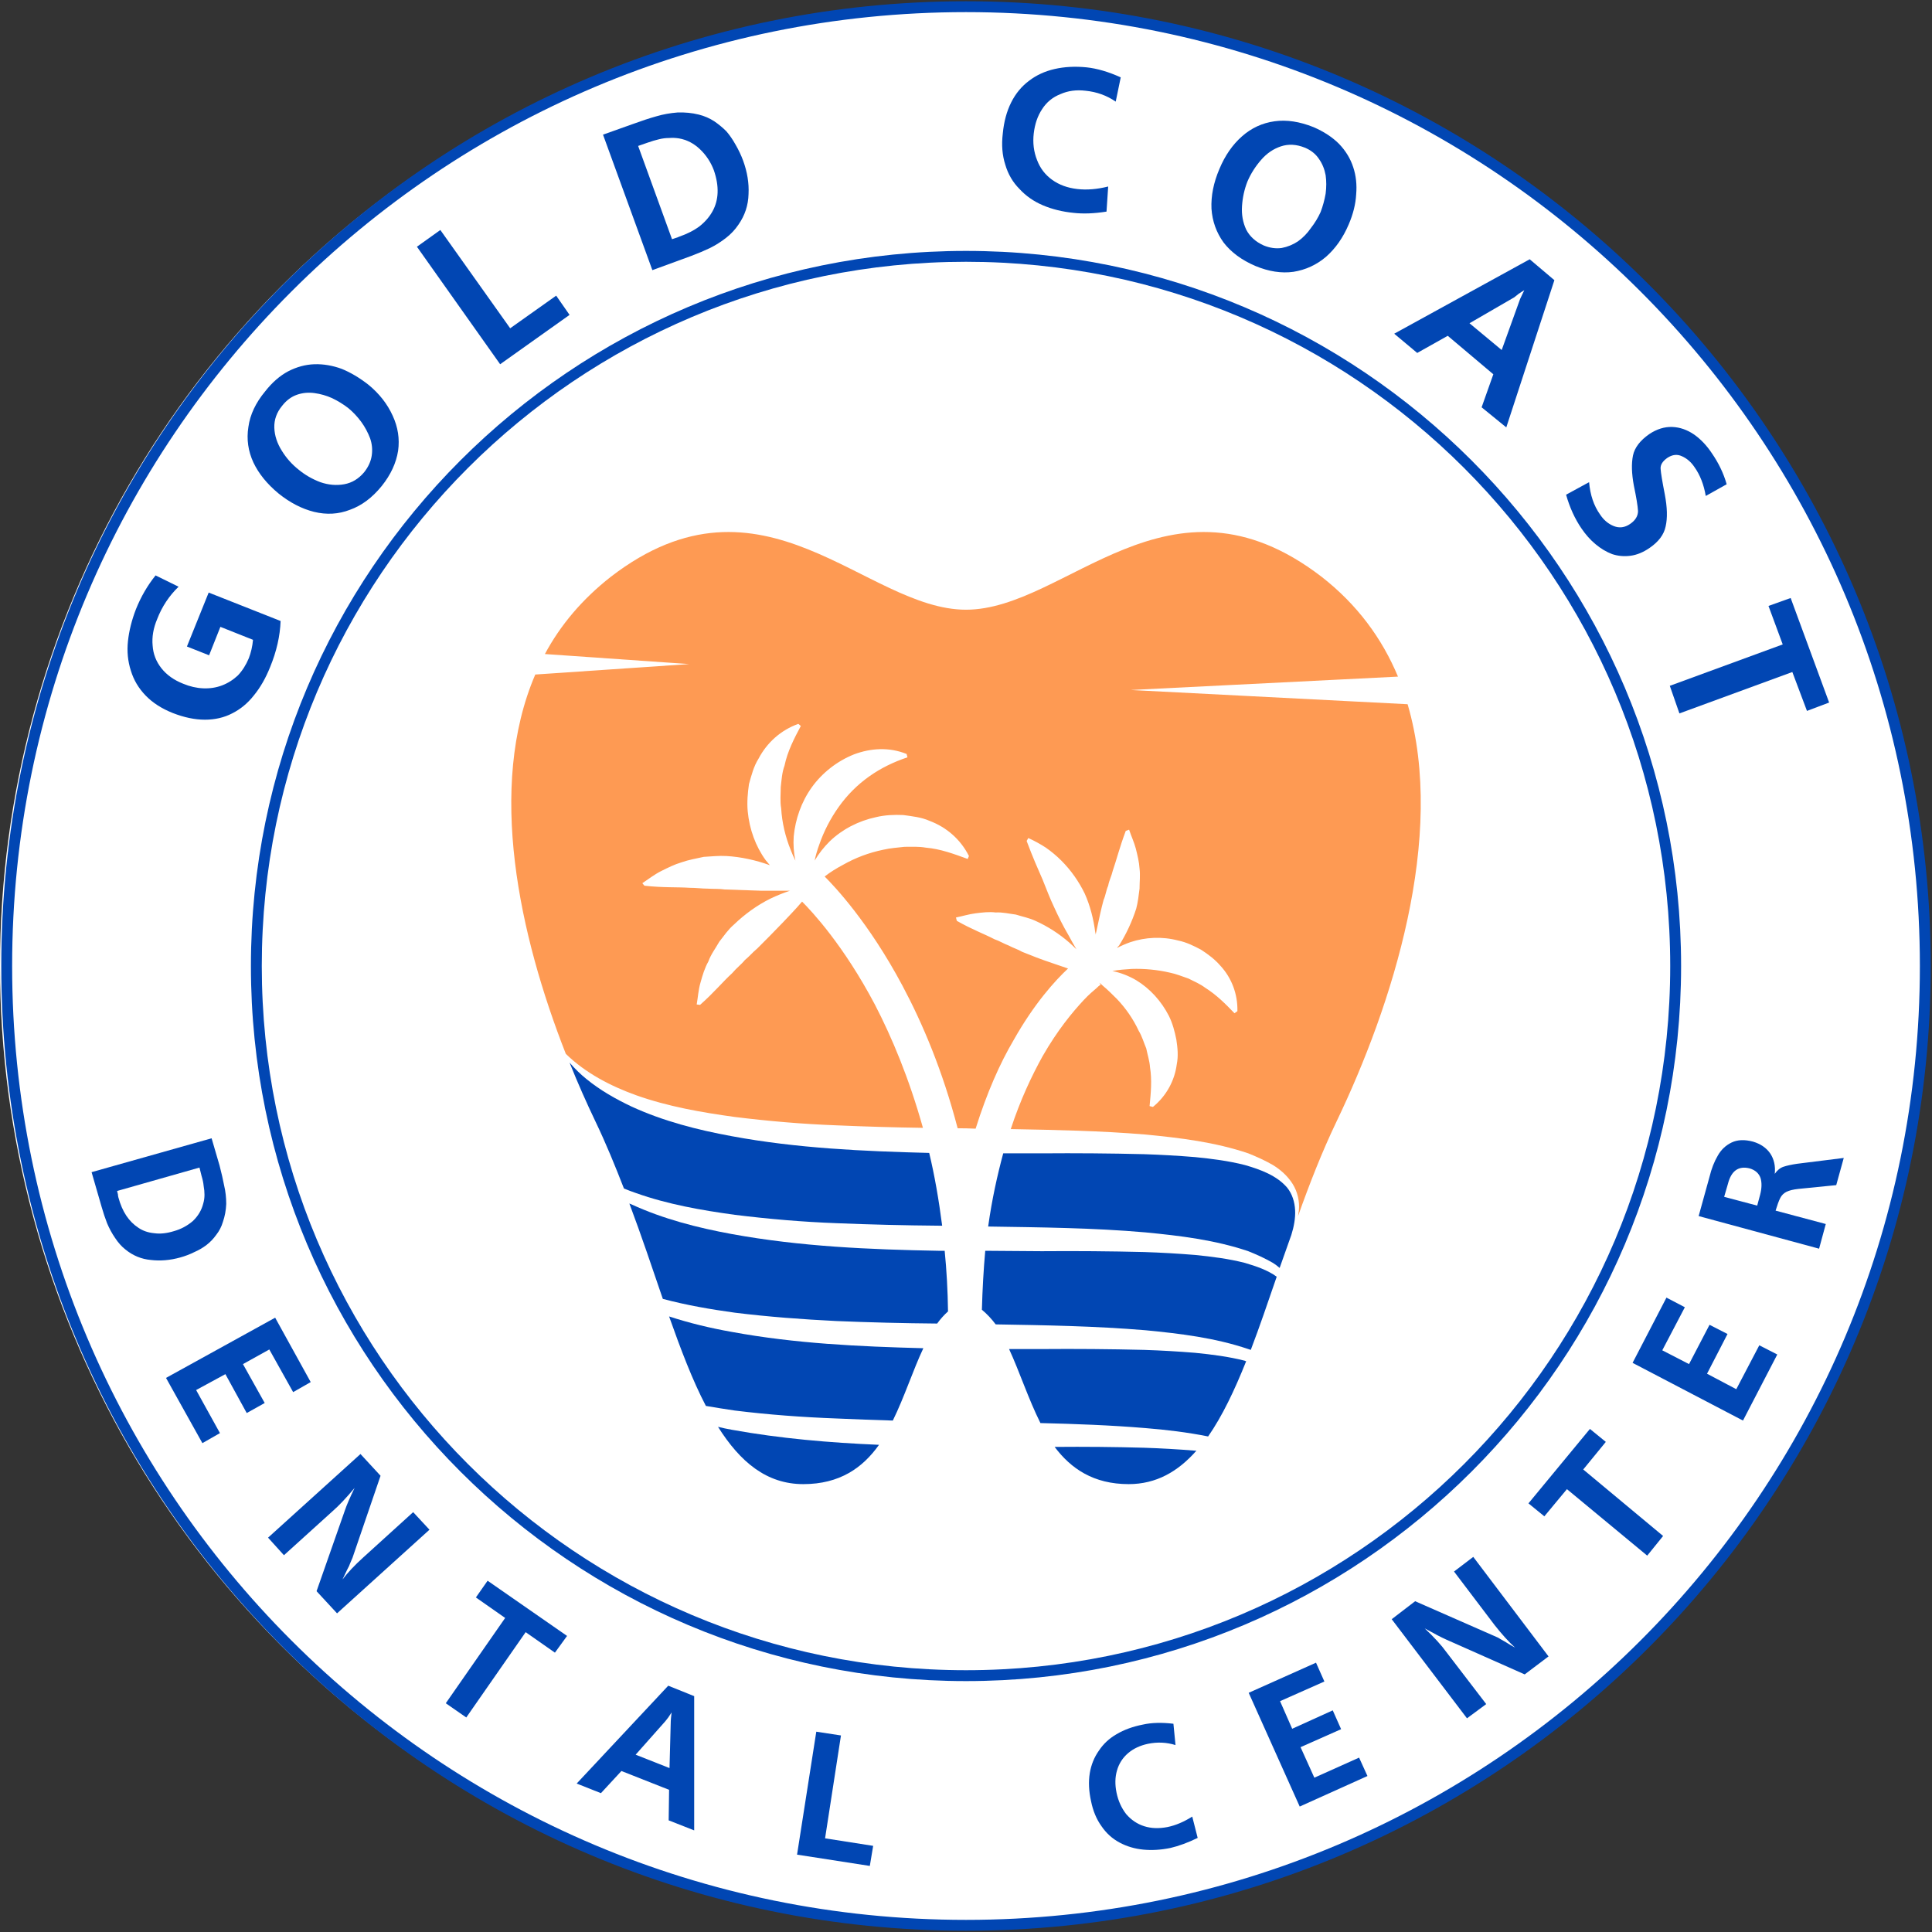
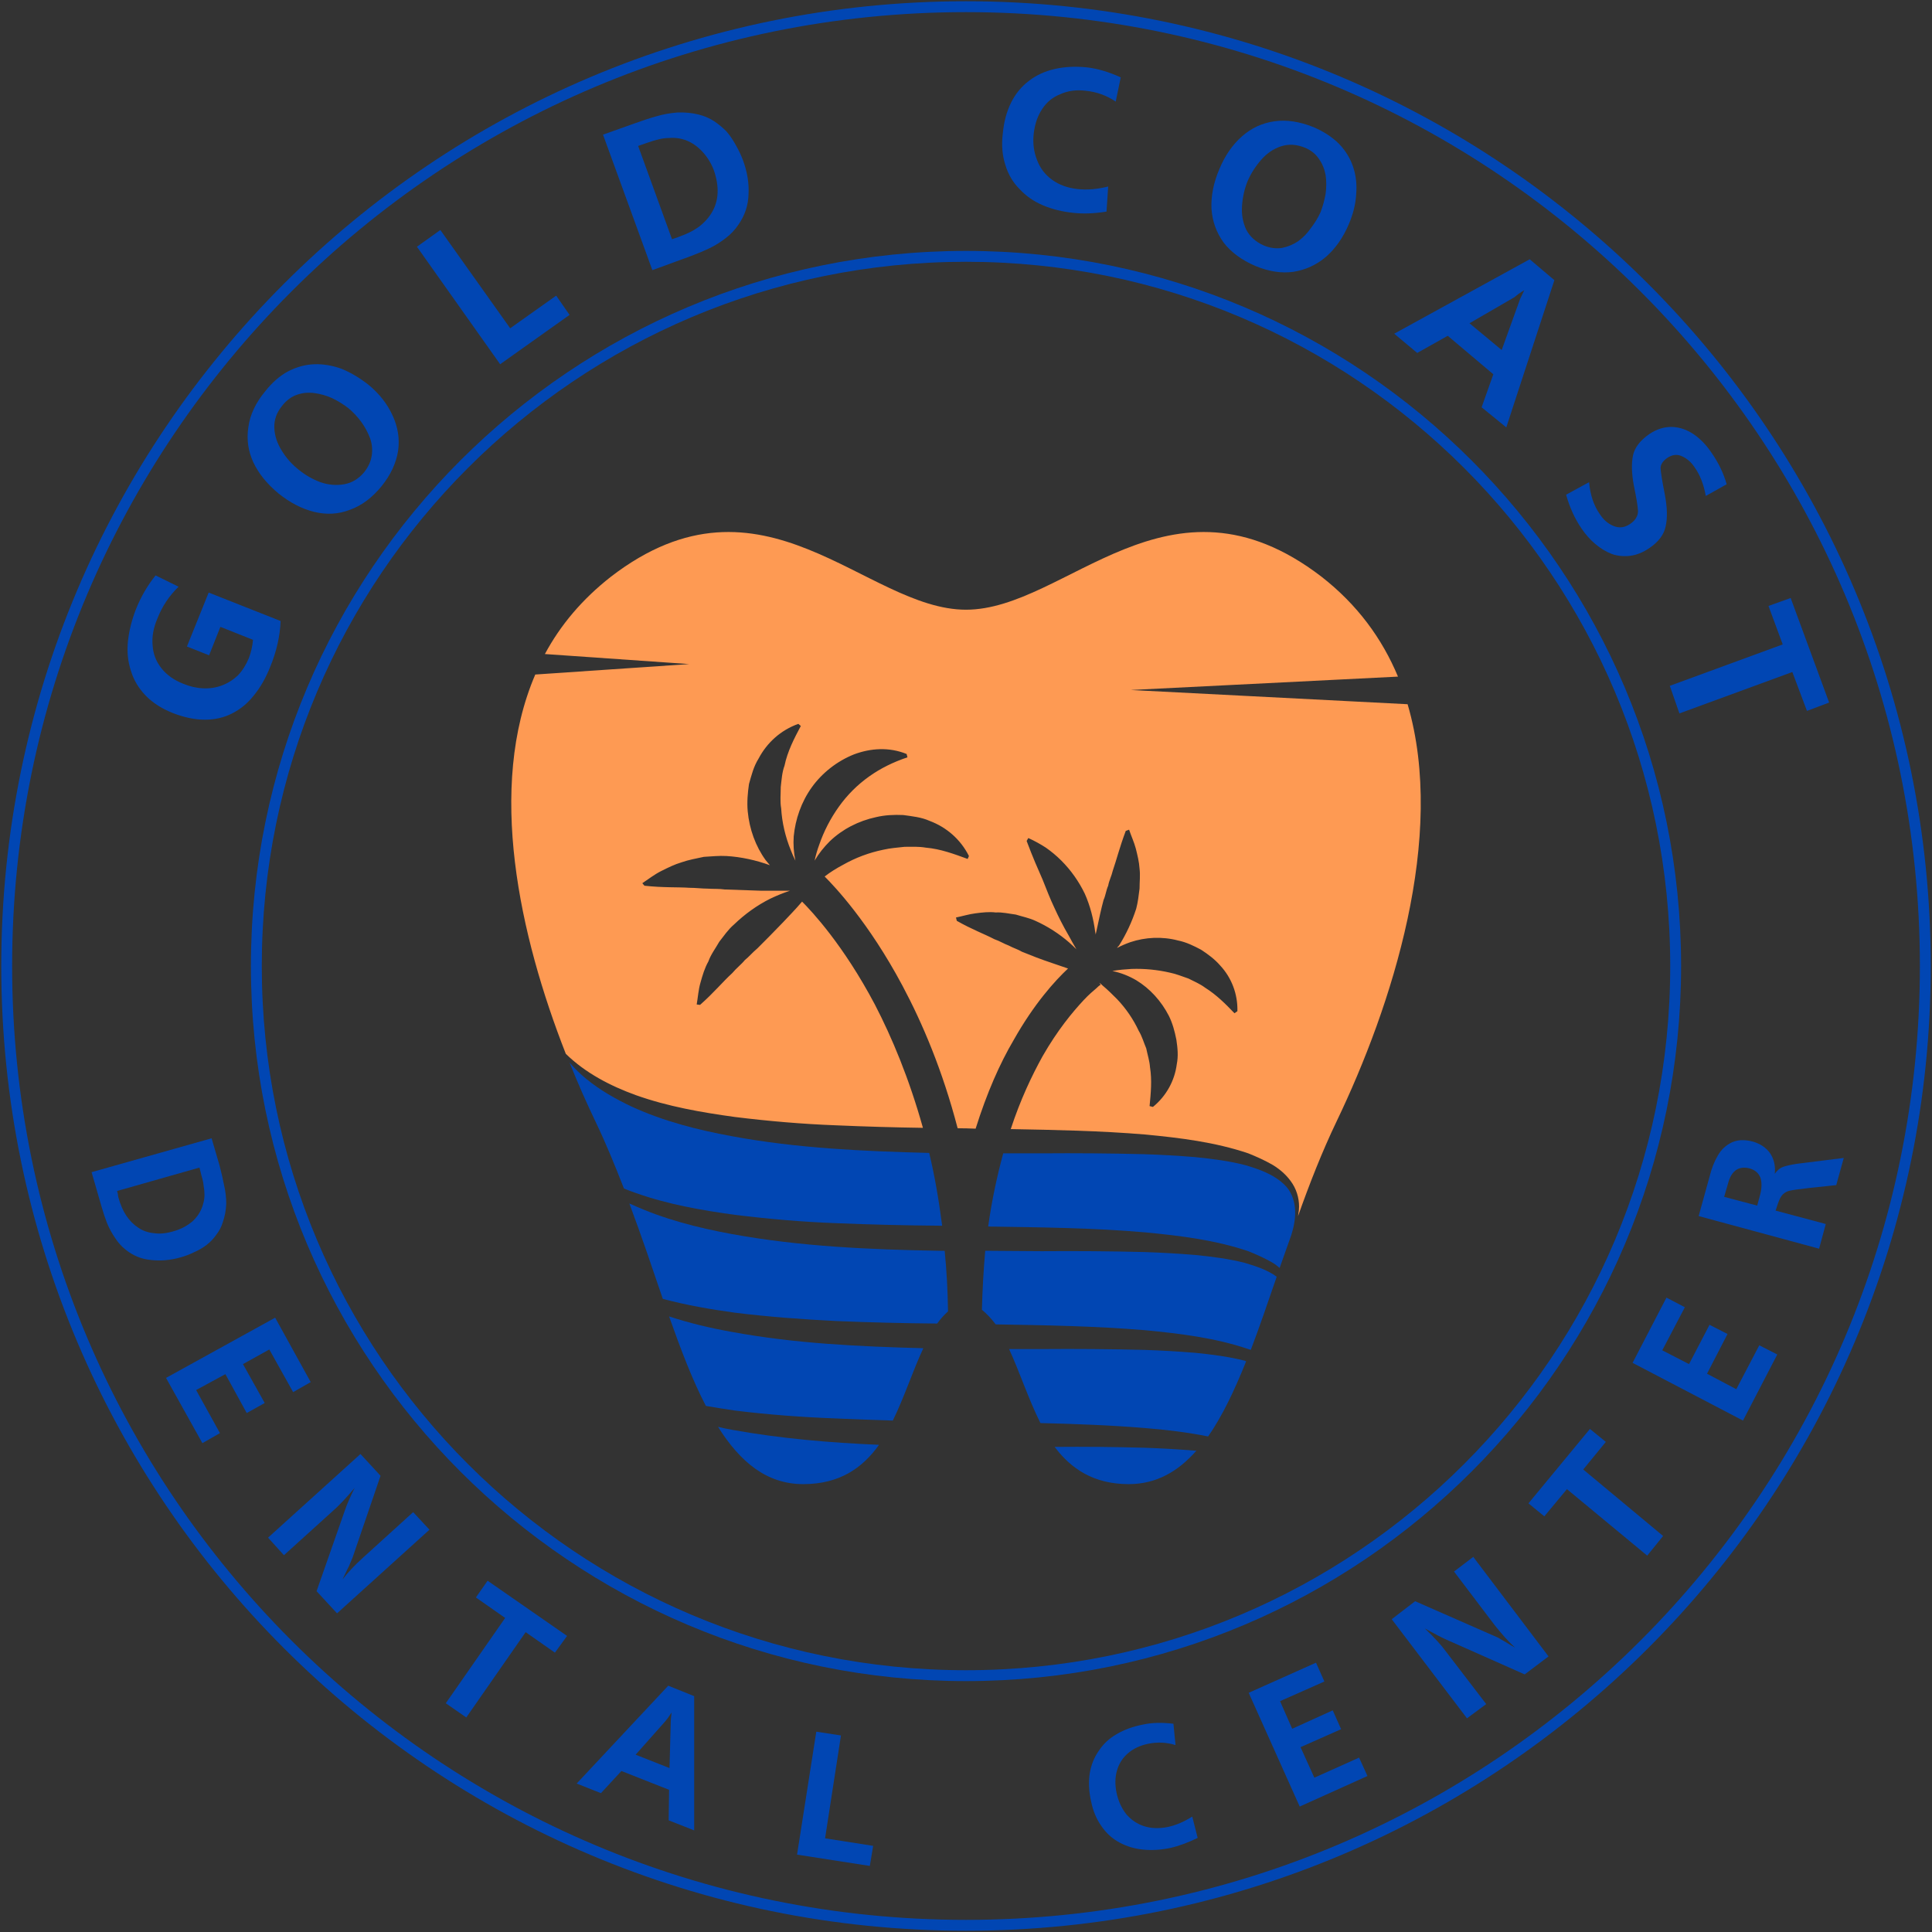
<svg xmlns="http://www.w3.org/2000/svg" width="462" height="462" viewBox="0 0 462 462" fill="none">
  <rect x="0" y="0" width="462" height="462" fill="#333333" stroke="none" />
  <g clip-path="url(#clip0_460_37)">
-     <circle cx="230" cy="231" r="230" fill="white" />
    <path d="M460.401 231H459.101C459.101 294 433.601 351 392.301 392.3C351.001 433.6 294.001 459.1 231.001 459.1C168.001 459.1 111.001 433.6 69.701 392.3C28.401 351 2.901 294 2.901 231C2.901 168 28.401 111 69.701 69.7C111.001 28.4 168.001 2.9 231.001 2.9C294.001 2.9 351.001 28.4 392.301 69.7C433.601 111 459.101 168 459.101 231H460.401H461.701C461.701 103.6 358.401 0.3 231.001 0.3C103.601 0.3 0.301 103.6 0.301 231C0.301 358.4 103.601 461.7 231.001 461.7C358.401 461.7 461.701 358.4 461.701 231H460.401Z" fill="#0146B3" />
    <path d="M400.7 231H399.4C399.4 277.5 380.6 319.6 350.1 350.1C319.6 380.6 277.5 399.4 231 399.4C184.5 399.4 142.4 380.6 111.9 350.1C81.4 319.6 62.6 277.5 62.6 231C62.6 184.5 81.4 142.4 111.9 111.9C142.4 81.4 184.5 62.6 231 62.6C277.5 62.6 319.6 81.4 350.1 111.9C380.6 142.4 399.4 184.5 399.4 231H400.7H402C402 136.6 325.4 60 231 60C136.6 60 60 136.6 60 231C60 325.4 136.6 402 231 402C325.4 402 402 325.4 402 231H400.7Z" fill="#0146B3" />
    <path d="M273.599 346.2C266.533 346 259.399 345.933 252.199 346C256.099 351.2 261.499 354.9 269.899 354.9C276.499 354.9 281.699 351.9 286.099 346.9C286.033 346.9 285.933 346.9 285.799 346.9C281.733 346.567 277.666 346.333 273.599 346.2Z" fill="url(#paint0_linear_460_37)" />
    <path d="M285.801 323.5C281.734 323.167 277.667 322.933 273.601 322.8C265.467 322.6 257.301 322.533 249.101 322.6H241.301C243.801 328 245.901 334.5 248.801 340.3C257.101 340.5 265.501 340.8 273.901 341.5C278.901 341.9 283.901 342.5 288.901 343.5C292.301 338.6 295.201 332.5 298.001 325.5C297.867 325.5 297.767 325.467 297.701 325.4C293.801 324.4 289.801 323.9 285.801 323.5Z" fill="url(#paint1_linear_460_37)" />
    <path d="M334.301 161.8C330.501 152.7 324.601 144.6 316.001 137.9C279.501 109.9 255.001 145.8 231.001 145.8C207.001 145.8 182.501 109.9 146.101 137.9C139.201 143.3 134.001 149.5 130.301 156.4L164.801 158.8L128.001 161.3C116.401 188.3 124.201 223.7 135.301 252C140.001 256.6 146.001 259.7 152.101 261.9C159.701 264.6 167.701 266 175.701 267.1C183.801 268.1 191.901 268.8 200.001 269.1C206.901 269.4 213.801 269.6 220.701 269.7C217.401 257.9 213.301 248.1 209.201 240.2C201.701 226 194.101 217.9 191.801 215.6C190.201 217.5 188.601 219.1 187.201 220.6C185.001 222.9 183.001 224.9 181.101 226.8C180.001 227.7 179.201 228.7 178.101 229.6C177.301 230.6 176.101 231.5 175.101 232.7C172.801 234.8 170.801 237.3 167.401 240.3L166.601 240.2C166.901 238.5 167.001 236.7 167.501 235C168.001 233.2 168.501 231.5 169.401 229.9C170.001 228.2 171.101 226.8 172.001 225.2C173.101 223.8 174.101 222.3 175.501 221.1C178.101 218.6 181.001 216.5 184.201 214.9C185.734 214.167 187.301 213.533 188.901 213C186.301 213 184.101 213 182.001 213C178.801 212.9 176.001 212.8 173.301 212.7C172.001 212.5 170.601 212.6 169.201 212.5C167.901 212.5 166.401 212.3 164.901 212.3C161.901 212.1 158.601 212.3 154.101 211.8L153.601 211.2C155.101 210.2 156.501 209.1 158.101 208.3C159.701 207.5 161.301 206.7 163.001 206.2C164.701 205.6 166.501 205.3 168.301 204.9C170.101 204.8 171.901 204.6 173.701 204.7C177.201 204.9 180.801 205.7 184.101 206.9C183.767 206.5 183.434 206.1 183.101 205.7C180.701 202.4 179.201 198.3 178.801 194C178.601 191.8 178.801 189.6 179.101 187.5C179.701 185.4 180.201 183.3 181.401 181.4C183.401 177.6 186.701 174.6 190.901 173.1L191.501 173.6C189.901 176.6 188.301 179.7 187.601 183.1C187.001 184.7 186.901 186.5 186.701 188.2C186.701 189.9 186.501 191.6 186.801 193.3C187.001 196.7 187.801 200.1 189.101 203.3C189.434 204.167 189.801 205 190.201 205.8C189.801 203.867 189.667 201.933 189.801 200C190.201 195.9 191.601 191.8 194.101 188.3C196.601 184.8 200.201 182 204.201 180.4C208.201 178.9 212.601 178.6 216.801 180.3L217.001 181.1C213.701 182.2 210.601 183.7 207.801 185.7C205.001 187.7 202.601 190.1 200.601 192.9C198.601 195.7 197.001 198.8 195.901 202C195.434 203.267 195.067 204.533 194.801 205.8C195.801 204.1 197.001 202.6 198.401 201.2C201.401 198.3 205.301 196.3 209.501 195.4C211.601 194.9 213.801 194.8 216.001 194.9C218.101 195.2 220.301 195.4 222.301 196.3C226.301 197.8 229.701 200.7 231.701 204.7L231.401 205.4C228.101 204.2 224.901 203 221.401 202.7C219.701 202.4 218.001 202.5 216.301 202.5C214.601 202.7 212.901 202.8 211.201 203.2C207.801 203.9 204.601 205.1 201.601 206.8C200.101 207.6 198.601 208.5 197.201 209.6C199.501 211.9 207.701 220.5 215.801 235.7C220.601 244.7 225.401 256 229.001 269.8C230.401 269.8 231.834 269.833 233.301 269.9C236.001 261.3 239.101 254.3 242.401 248.7C247.301 240 252.301 234.5 255.401 231.6C254.067 231.133 252.801 230.7 251.601 230.3C248.901 229.4 246.601 228.5 244.401 227.6C243.401 227 242.301 226.7 241.201 226.1C240.101 225.7 239.001 225 237.801 224.6C235.301 223.3 232.501 222.3 228.801 220.2L228.601 219.4C230.101 219.1 231.701 218.6 233.301 218.4C234.901 218.2 236.501 218 238.101 218.2C239.701 218.1 241.301 218.5 242.901 218.7C244.501 219.2 246.101 219.5 247.601 220.2C250.501 221.5 253.301 223.3 255.701 225.4C256.301 225.933 256.867 226.467 257.401 227C256.734 225.867 256.134 224.8 255.601 223.8C254.201 221.4 253.101 219.2 252.101 217C251.101 214.9 250.301 212.8 249.301 210.3C248.201 207.8 247.001 205.1 245.501 201.1L245.901 200.4C247.367 201.067 248.767 201.833 250.101 202.7C251.434 203.633 252.667 204.667 253.801 205.8C256.101 208.1 258.001 210.8 259.401 213.7C260.701 216.6 261.501 219.8 261.901 222.9C261.967 223.1 262.001 223.3 262.001 223.5C262.067 223.167 262.134 222.867 262.201 222.6C262.801 219.8 263.301 217.4 263.901 215.2C264.401 214.1 264.501 212.9 265.001 211.8C265.201 210.6 265.801 209.5 266.101 208.2C267.001 205.6 267.701 202.7 269.201 198.7L270.001 198.4C270.501 199.9 271.201 201.4 271.601 202.9C272.001 204.5 272.401 206.1 272.501 207.7C272.701 209.3 272.501 210.9 272.501 212.5C272.301 214.1 272.101 215.8 271.701 217.3C270.701 220.4 269.301 223.4 267.601 226.1C267.401 226.3 267.234 226.5 267.101 226.7C268.101 226.167 269.167 225.7 270.301 225.3C273.901 224.1 277.901 223.9 281.701 224.9C283.701 225.3 285.501 226.2 287.201 227.1C288.901 228.2 290.501 229.4 291.801 230.9C294.501 233.8 296.001 237.7 295.901 241.8L295.201 242.3C293.101 240.1 290.901 237.9 288.201 236.2C287.001 235.3 285.601 234.7 284.201 234C282.701 233.5 281.301 232.9 279.801 232.6C276.801 231.9 273.701 231.6 270.601 231.7C269.101 231.8 267.501 231.9 266.001 232.2C268.001 232.6 270.001 233.4 271.701 234.4C275.001 236.4 277.701 239.4 279.501 242.9C280.401 244.7 280.901 246.6 281.301 248.6C281.601 250.6 281.801 252.5 281.401 254.5C280.901 258.4 278.901 262.1 275.701 264.7L274.901 264.5C275.201 261.4 275.501 258.3 275.001 255.2C274.901 253.7 274.401 252.2 274.101 250.7C273.501 249.3 273.101 247.8 272.301 246.5C271.001 243.7 269.201 241.1 267.101 238.9C266.001 237.8 264.901 236.7 263.701 235.7C263.434 235.433 263.167 235.2 262.901 235L263.201 235.5L263.001 235.6C262.801 235.733 262.534 235.967 262.201 236.3C261.501 236.9 260.401 237.8 259.101 239.2C256.501 242 252.901 246.3 249.301 252.6C246.701 257.3 244.001 263 241.701 270C252.401 270.2 263.101 270.4 273.901 271.3C282.201 272.1 290.501 273.1 298.501 275.8C300.501 276.6 302.501 277.5 304.401 278.6C306.201 279.7 307.901 281.2 309.101 283.1C310.301 285 310.801 287.3 310.601 289.4C310.534 289.867 310.467 290.333 310.401 290.8C313.101 283.2 316.101 275.5 319.601 268.2C332.901 240.5 345.901 200.1 336.601 168.4L270.401 165L334.301 161.8Z" fill="url(#paint2_linear_460_37)" />
    <path d="M200 339.2C204.533 339.4 209.033 339.567 213.5 339.7C216.3 334 218.3 327.7 220.8 322.4C205.5 322 190.2 321.3 175 318.5C169.9 317.6 164.9 316.4 160 314.8C162.8 322.7 165.6 330.1 168.8 336.2C171.133 336.6 173.433 336.967 175.7 337.3C183.8 338.3 191.9 338.9 200 339.2Z" fill="url(#paint3_linear_460_37)" />
    <path d="M171.699 341.2C176.999 349.6 183.299 354.9 192.099 354.9C200.799 354.9 206.299 351 210.199 345.5C198.399 345 186.599 344 174.999 341.9C173.866 341.7 172.766 341.467 171.699 341.2Z" fill="url(#paint4_linear_460_37)" />
    <path d="M285.801 300.1C281.734 299.767 277.667 299.533 273.601 299.4C265.467 299.2 257.301 299.133 249.101 299.2L235.601 299.1C235.201 303.567 234.934 308.267 234.801 313.2C236.001 314.2 237.101 315.367 238.101 316.7C250.001 316.9 261.901 317.1 273.901 318.1C282.201 318.9 290.501 319.9 298.501 322.6C298.701 322.667 298.901 322.733 299.101 322.8C301.201 317.3 303.201 311.4 305.301 305.3C303.101 303.7 300.401 302.8 297.701 302C293.801 301 289.801 300.5 285.801 300.1Z" fill="url(#paint5_linear_460_37)" />
    <path d="M309.701 289.4C309.601 287.4 309.001 285.5 307.801 284C305.301 281.1 301.501 279.7 297.701 278.6C293.801 277.6 289.801 277.1 285.801 276.7C281.734 276.367 277.667 276.133 273.601 276C265.467 275.8 257.301 275.733 249.101 275.8H239.901C238.501 281 237.201 286.8 236.301 293.3C248.801 293.5 261.301 293.6 273.901 294.7C282.201 295.5 290.501 296.5 298.501 299.2C300.501 300 302.501 300.9 304.401 302C304.934 302.333 305.467 302.733 306.001 303.2C306.934 300.6 307.867 297.967 308.801 295.3C309.401 293.4 309.801 291.3 309.701 289.4Z" fill="url(#paint6_linear_460_37)" />
    <path d="M175.699 290.5C183.799 291.5 191.899 292.2 199.999 292.5C208.133 292.833 216.299 293.033 224.499 293.1C224.766 293.1 225.033 293.1 225.299 293.1C224.499 286.9 223.499 281.1 222.199 275.7C206.499 275.3 190.599 274.6 174.999 271.7C166.799 270.2 158.599 268.1 150.999 264.6C147.199 262.8 143.499 260.7 140.199 258C138.799 256.867 137.466 255.567 136.199 254.1C138.199 259.1 140.299 263.8 142.399 268.2C144.899 273.4 147.099 278.8 149.199 284.2C150.133 284.6 151.099 284.967 152.099 285.3C159.699 288 167.699 289.4 175.699 290.5Z" fill="url(#paint7_linear_460_37)" />
    <path d="M200 315.9C208 316.233 216.033 316.433 224.1 316.5C224.9 315.4 225.8 314.4 226.7 313.6C226.633 308.6 226.367 303.767 225.9 299.1H224.4C208 298.8 191.4 298.1 175 295.1C166.8 293.6 158.6 291.5 151 288C150.867 287.933 150.7 287.867 150.5 287.8C153.4 295.5 156 303.3 158.5 310.6C164.1 312.1 169.9 313.1 175.7 313.9C183.8 314.9 191.9 315.5 200 315.9Z" fill="url(#paint8_linear_460_37)" />
    <path d="M49.901 141.7L67.101 148.5C66.968 152.1 66.134 155.767 64.601 159.5C63.534 162.167 62.234 164.433 60.701 166.3C59.234 168.167 57.501 169.6 55.501 170.6C53.568 171.6 51.401 172.1 49.001 172.1C46.601 172.1 44.034 171.567 41.301 170.5C38.634 169.433 36.468 168.033 34.801 166.3C33.134 164.567 31.968 162.6 31.301 160.4C30.567 158.133 30.334 155.767 30.601 153.3C30.867 150.833 31.501 148.3 32.501 145.7C33.701 142.7 35.267 140 37.201 137.6L42.701 140.3C40.434 142.5 38.734 145.067 37.601 148C36.667 150.2 36.301 152.333 36.501 154.4C36.634 156.4 37.334 158.2 38.601 159.8C39.867 161.4 41.601 162.633 43.801 163.5C45.401 164.167 47.001 164.533 48.601 164.6C50.201 164.667 51.701 164.433 53.101 163.9C54.501 163.367 55.767 162.567 56.901 161.5C57.968 160.367 58.834 159 59.501 157.4C60.034 156 60.367 154.533 60.501 153L52.701 149.9L50.001 156.7L44.701 154.6L49.901 141.7Z" fill="#0146B3" />
    <path fill-rule="evenodd" clip-rule="evenodd" d="M88.099 92C90.699 94.133 92.633 96.6 93.899 99.4C95.166 102.133 95.599 104.933 95.199 107.8C94.733 110.733 93.433 113.533 91.299 116.2C89.033 119 86.499 120.9 83.699 121.9C80.966 122.967 78.099 123.133 75.099 122.4C72.166 121.667 69.333 120.2 66.599 118C63.866 115.733 61.866 113.267 60.599 110.6C59.333 107.867 58.933 105.033 59.399 102.1C59.799 99.167 61.133 96.333 63.399 93.6C65.066 91.467 66.899 89.867 68.899 88.8C70.966 87.733 73.066 87.167 75.199 87.1C77.333 87.033 79.499 87.4 81.699 88.2C83.833 89.067 85.966 90.333 88.099 92ZM83.299 97.6C82.099 96.667 80.799 95.867 79.399 95.2C78.066 94.6 76.666 94.2 75.199 94C73.733 93.8 72.333 93.933 70.999 94.4C69.666 94.867 68.499 95.733 67.499 97C66.166 98.6 65.533 100.367 65.599 102.3C65.666 104.167 66.266 106 67.399 107.8C68.466 109.533 69.799 111.033 71.399 112.3C72.933 113.567 74.666 114.567 76.599 115.3C78.533 115.967 80.433 116.133 82.299 115.8C84.166 115.467 85.766 114.5 87.099 112.9C88.099 111.633 88.699 110.3 88.899 108.9C89.099 107.5 88.966 106.133 88.499 104.8C87.966 103.4 87.266 102.1 86.399 100.9C85.466 99.633 84.433 98.533 83.299 97.6Z" fill="#0146B3" />
    <path d="M132.999 70.7L136.199 75.3L119.599 87.1L99.699 59L105.299 55L121.999 78.5L132.999 70.7Z" fill="#0146B3" />
    <path fill-rule="evenodd" clip-rule="evenodd" d="M155.999 64.6L144.199 32.2L151.499 29.6C153.499 28.867 155.333 28.267 156.999 27.8C158.599 27.333 160.266 27.033 161.999 26.9C163.799 26.833 165.499 27 167.099 27.4C168.433 27.733 169.666 28.267 170.799 29C171.866 29.733 172.833 30.533 173.699 31.4C174.499 32.333 175.233 33.4 175.899 34.6C176.633 35.867 177.233 37.133 177.699 38.4C178.699 41.133 179.133 43.8 178.999 46.4C178.933 49.067 178.133 51.5 176.599 53.7C175.799 54.9 174.799 55.967 173.599 56.9C172.399 57.833 171.133 58.633 169.799 59.3C168.399 59.967 166.899 60.6 165.299 61.2L155.999 64.6ZM160.699 57.2C161.099 57.067 161.399 56.967 161.599 56.9C161.866 56.833 162.133 56.733 162.399 56.6C164.333 55.933 165.966 55.1 167.299 54.1C168.633 53.033 169.666 51.833 170.399 50.5C171.133 49.167 171.533 47.7 171.599 46.1C171.666 44.433 171.366 42.633 170.699 40.7C169.966 38.767 168.866 37.1 167.399 35.7C165.933 34.3 164.266 33.433 162.399 33.1C161.599 32.967 160.799 32.933 159.999 33C159.199 33 158.399 33.1 157.599 33.3C156.733 33.5 155.833 33.767 154.899 34.1C153.899 34.433 153.133 34.7 152.599 34.9L160.699 57.2Z" fill="#0146B3" />
    <path d="M265.001 44.6L264.601 50.6C261.667 51.067 259.034 51.167 256.701 50.9C254.034 50.633 251.601 50.033 249.401 49.1C247.201 48.167 245.334 46.867 243.801 45.2C242.201 43.6 241.067 41.667 240.401 39.4C239.667 37.133 239.467 34.633 239.801 31.9C240.067 29.1 240.734 26.633 241.801 24.5C242.867 22.367 244.301 20.633 246.101 19.3C247.834 17.967 249.867 17.033 252.201 16.5C254.534 15.967 257.067 15.833 259.801 16.1C262.334 16.367 265.067 17.167 268.001 18.5L266.801 24.3C264.667 22.833 262.267 21.967 259.601 21.7C257.401 21.433 255.401 21.7 253.601 22.5C251.734 23.233 250.267 24.433 249.201 26.1C248.134 27.7 247.467 29.633 247.201 31.9C246.934 34.167 247.201 36.3 248.001 38.3C248.734 40.233 249.934 41.8 251.601 43C253.267 44.2 255.267 44.933 257.601 45.2C259.867 45.467 262.334 45.267 265.001 44.6Z" fill="#0146B3" />
    <path fill-rule="evenodd" clip-rule="evenodd" d="M322.501 53.7C321.168 56.833 319.368 59.4 317.101 61.4C314.834 63.333 312.234 64.533 309.301 65C306.434 65.4 303.401 64.933 300.201 63.6C296.934 62.2 294.401 60.333 292.601 58C290.868 55.6 289.901 52.9 289.701 49.9C289.568 46.833 290.201 43.667 291.601 40.4C292.934 37.2 294.734 34.6 297.001 32.6C299.268 30.6 301.868 29.4 304.801 29C307.668 28.6 310.768 29.067 314.101 30.4C316.568 31.467 318.601 32.8 320.201 34.4C321.801 36.067 322.934 37.933 323.601 40C324.268 42 324.501 44.167 324.301 46.5C324.168 48.833 323.568 51.233 322.501 53.7ZM315.801 50.7C316.334 49.3 316.734 47.833 317.001 46.3C317.201 44.767 317.201 43.3 317.001 41.9C316.734 40.433 316.201 39.133 315.401 38C314.601 36.8 313.468 35.9 312.001 35.3C310.001 34.5 308.101 34.4 306.301 35C304.501 35.6 302.934 36.667 301.601 38.2C300.201 39.8 299.101 41.533 298.301 43.4C297.568 45.267 297.134 47.233 297.001 49.3C296.868 51.3 297.201 53.167 298.001 54.9C298.868 56.567 300.268 57.833 302.201 58.7C303.668 59.3 305.101 59.5 306.501 59.3C307.901 59.033 309.201 58.5 310.401 57.7C311.601 56.833 312.634 55.767 313.501 54.5C314.434 53.3 315.201 52.033 315.801 50.7Z" fill="#0146B3" />
    <path fill-rule="evenodd" clip-rule="evenodd" d="M360.2 102.2L354.3 97.4L357.1 89.5L346.2 80.3L338.9 84.4L333.4 79.8L365.8 62L371.7 67L360.2 102.2ZM359.1 83.7L363.5 71.5C363.634 71.233 363.967 70.533 364.5 69.4C364.034 69.667 363.567 69.967 363.1 70.3C362.7 70.633 362.367 70.9 362.1 71.1L351.4 77.3L359.1 83.7Z" fill="#0146B3" />
    <path d="M374.5 118.3L380 115.3C380.267 118.367 381.133 120.933 382.6 123C383.467 124.333 384.567 125.267 385.9 125.8C387.233 126.333 388.533 126.167 389.8 125.3C391.067 124.433 391.7 123.4 391.7 122.2C391.633 121 391.3 118.967 390.7 116.1C390.167 113.233 390.1 110.833 390.5 108.9C390.9 107.033 392.2 105.333 394.4 103.8C396.2 102.6 398.033 102.033 399.9 102.1C401.7 102.167 403.433 102.767 405.1 103.9C406.7 105.033 408.1 106.5 409.3 108.3C410.967 110.7 412.167 113.2 412.9 115.8L407.9 118.6C407.433 115.867 406.533 113.567 405.2 111.7C404.4 110.5 403.4 109.633 402.2 109.1C401.067 108.567 399.9 108.7 398.7 109.5C397.567 110.3 397.033 111.167 397.1 112.1C397.167 113.1 397.5 115.133 398.1 118.2C398.7 121.333 398.767 123.9 398.3 125.9C397.9 127.833 396.633 129.533 394.5 131C392.967 132.067 391.433 132.7 389.9 132.9C388.367 133.1 386.9 132.967 385.5 132.5C384.1 131.967 382.767 131.167 381.5 130.1C380.3 129.1 379.2 127.867 378.2 126.4C376.6 124.067 375.367 121.367 374.5 118.3Z" fill="#0146B3" />
    <path d="M401.601 170.6L399.301 164L426.301 154.1L422.901 144.9L428.201 143L437.401 168L432.101 170L428.601 160.7L401.601 170.6Z" fill="#0146B3" />
    <path fill-rule="evenodd" clip-rule="evenodd" d="M21.9 280.3L50.6 272.2L52.5 278.7C52.967 280.5 53.334 282.1 53.6 283.5C53.934 284.9 54.1 286.367 54.1 287.9C54.034 289.433 53.767 290.867 53.3 292.2C52.967 293.333 52.434 294.367 51.7 295.3C51.034 296.233 50.267 297.033 49.4 297.7C48.534 298.367 47.567 298.933 46.5 299.4C45.434 299.933 44.3 300.367 43.1 300.7C40.7 301.367 38.367 301.567 36.1 301.3C33.834 301.1 31.8 300.267 30 298.8C29.067 298.067 28.234 297.133 27.5 296C26.767 294.933 26.134 293.767 25.6 292.5C25.134 291.3 24.7 290 24.3 288.6L21.9 280.3ZM28 284.8C28.067 285.133 28.134 285.4 28.2 285.6C28.2 285.8 28.234 286.033 28.3 286.3C28.767 288.033 29.4 289.5 30.2 290.7C31 291.9 31.967 292.867 33.1 293.6C34.167 294.333 35.434 294.767 36.9 294.9C38.3 295.1 39.867 294.933 41.6 294.4C43.267 293.933 44.767 293.133 46.1 292C47.367 290.8 48.2 289.4 48.6 287.8C48.8 287.133 48.9 286.433 48.9 285.7C48.9 285.033 48.834 284.333 48.7 283.6C48.634 282.867 48.467 282.067 48.2 281.2C48 280.333 47.834 279.667 47.7 279.2L28 284.8Z" fill="#0146B3" />
    <path d="M52.599 342.7L48.399 345.1L39.699 329.5L65.799 315.1L74.299 330.5L70.099 332.9L64.399 322.7L58.099 326.2L63.299 335.5L58.999 337.9L53.899 328.6L46.899 332.4L52.599 342.7Z" fill="#0146B3" />
    <path d="M80.6 385.8L75.7 380.5L82.5 361.1C82.9 359.9 83.666 358.133 84.8 355.8C82.8 358.2 81.033 360.067 79.5 361.4L67.9 371.9L64.1 367.7L86.2 347.7L91 352.9L84.3 372.5C84.033 373.167 83.833 373.633 83.7 373.9C83.633 374.167 83.4 374.667 83 375.4C82.666 376.133 82.3 376.9 81.9 377.7C83.166 376.033 84.833 374.267 86.9 372.4L98.8 361.6L102.7 365.8L80.6 385.8Z" fill="#0146B3" />
    <path d="M111.5 410.7L106.6 407.3L120.8 386.9L113.8 382L116.6 378L135.6 391.2L132.7 395.2L125.7 390.3L111.5 410.7Z" fill="#0146B3" />
    <path fill-rule="evenodd" clip-rule="evenodd" d="M166 437.7L159.9 435.3L160 428L148.6 423.5L143.7 428.8L137.9 426.5L159.8 403.1L166 405.6V437.7ZM160.1 422.8L160.4 411.6C160.4 411.333 160.467 410.633 160.6 409.5C160.334 409.9 160.067 410.3 159.8 410.7C159.467 411.1 159.234 411.4 159.1 411.6L152 419.6L160.1 422.8Z" fill="#0146B3" />
    <path d="M208.8 441.4L208 446.2L190.6 443.5L195.2 414.1L201.1 415L197.3 439.6L208.8 441.4Z" fill="#0146B3" />
    <path d="M285.101 434.4L286.401 439.5C284.067 440.633 281.901 441.433 279.901 441.9C277.634 442.367 275.467 442.5 273.401 442.3C271.334 442.1 269.434 441.533 267.701 440.6C265.967 439.667 264.534 438.367 263.401 436.7C262.201 435.033 261.367 433.033 260.901 430.7C260.367 428.3 260.267 426.067 260.601 424C260.934 422 261.667 420.2 262.8 418.6C263.867 417 265.267 415.7 267.001 414.7C268.801 413.633 270.9 412.867 273.3 412.4C275.367 411.933 277.801 411.867 280.601 412.2L281.101 417.3C278.967 416.633 276.767 416.533 274.501 417C272.634 417.4 271.067 418.133 269.8 419.2C268.467 420.333 267.567 421.733 267.101 423.4C266.634 425 266.601 426.767 267.001 428.7C267.401 430.633 268.167 432.333 269.3 433.8C270.5 435.2 271.934 436.167 273.601 436.7C275.267 437.233 277.134 437.3 279.201 436.9C281.134 436.5 283.101 435.667 285.101 434.4Z" fill="#0146B3" />
    <path d="M325 420.3L327 424.7L310.8 432L298.6 404.8L314.7 397.6L316.7 402.1L306.1 406.8L309 413.4L318.7 409L320.7 413.5L311 417.8L314.3 425.1L325 420.3Z" fill="#0146B3" />
    <path d="M370.301 396.1L364.601 400.4L345.901 392.1C344.701 391.567 342.967 390.667 340.701 389.4C342.967 391.533 344.701 393.433 345.901 395.1L355.401 407.5L350.801 410.9L332.801 387.2L338.401 382.9L357.301 391.2C357.967 391.467 358.434 391.7 358.701 391.9C358.967 392.033 359.434 392.3 360.101 392.7C360.834 393.167 361.567 393.6 362.301 394C360.767 392.6 359.134 390.8 357.401 388.6L347.701 375.8L352.301 372.3L370.301 396.1Z" fill="#0146B3" />
    <path d="M397.7 367.3L393.9 372L374.7 356.1L369.3 362.6L365.5 359.5L380.2 341.7L384 344.8L378.6 351.4L397.7 367.3Z" fill="#0146B3" />
    <path d="M420.7 321.7L425 323.9L416.8 339.7L390.4 325.9L398.5 310.3L402.9 312.6L397.5 322.9L403.9 326.2L408.8 316.8L413.1 319L408.2 328.5L415.2 332.2L420.7 321.7Z" fill="#0146B3" />
-     <path fill-rule="evenodd" clip-rule="evenodd" d="M436.599 292.7L434.999 298.6L406.199 290.8L408.799 281.4C409.266 279.467 409.933 277.767 410.799 276.3C411.599 274.9 412.699 273.867 414.099 273.2C415.499 272.533 417.199 272.467 419.199 273C420.999 273.533 422.366 274.467 423.299 275.8C424.233 277.2 424.599 278.833 424.399 280.7C424.999 279.833 425.699 279.267 426.499 279C427.299 278.733 428.366 278.5 429.699 278.3L440.899 276.9L439.099 283.4L430.099 284.3C428.833 284.433 427.866 284.667 427.199 285C426.533 285.333 426.033 285.833 425.699 286.5C425.366 287.167 424.999 288.167 424.599 289.5L436.599 292.7ZM420.199 288.3L420.899 285.7C421.299 284.167 421.333 282.833 420.999 281.7C420.599 280.567 419.733 279.8 418.399 279.4C415.733 278.733 413.999 279.967 413.199 283.1L412.299 286.2L420.199 288.3Z" fill="#0146B3" />
+     <path fill-rule="evenodd" clip-rule="evenodd" d="M436.599 292.7L434.999 298.6L406.199 290.8L408.799 281.4C409.266 279.467 409.933 277.767 410.799 276.3C411.599 274.9 412.699 273.867 414.099 273.2C415.499 272.533 417.199 272.467 419.199 273C420.999 273.533 422.366 274.467 423.299 275.8C424.233 277.2 424.599 278.833 424.399 280.7C424.999 279.833 425.699 279.267 426.499 279C427.299 278.733 428.366 278.5 429.699 278.3L440.899 276.9L439.099 283.4C428.833 284.433 427.866 284.667 427.199 285C426.533 285.333 426.033 285.833 425.699 286.5C425.366 287.167 424.999 288.167 424.599 289.5L436.599 292.7ZM420.199 288.3L420.899 285.7C421.299 284.167 421.333 282.833 420.999 281.7C420.599 280.567 419.733 279.8 418.399 279.4C415.733 278.733 413.999 279.967 413.199 283.1L412.299 286.2L420.199 288.3Z" fill="#0146B3" />
  </g>
  <defs>
    <linearGradient id="paint0_linear_460_37" x1="-96606.5" y1="18893.2" x2="-96606.5" y2="21395.7" gradientUnits="userSpaceOnUse">
      <stop stop-color="#0146B3" />
      <stop offset="1" stop-color="#00E3FF" />
    </linearGradient>
    <linearGradient id="paint1_linear_460_37" x1="-64282.4" y1="18088.4" x2="-64282.4" y2="22273.9" gradientUnits="userSpaceOnUse">
      <stop stop-color="#0146B3" />
      <stop offset="1" stop-color="#00E3FF" />
    </linearGradient>
    <linearGradient id="paint2_linear_460_37" x1="-21261.5" y1="15723.3" x2="-21261.5" y2="43435.4" gradientUnits="userSpaceOnUse">
      <stop stop-color="#FE9A53" />
      <stop offset="1" stop-color="#FE6195" />
    </linearGradient>
    <linearGradient id="paint3_linear_460_37" x1="-56540.9" y1="12086.7" x2="-56540.9" y2="16574.9" gradientUnits="userSpaceOnUse">
      <stop stop-color="#0146B3" />
      <stop offset="1" stop-color="#00E3FF" />
    </linearGradient>
    <linearGradient id="paint4_linear_460_37" x1="-70760.6" y1="12950.9" x2="-70760.6" y2="15793" gradientUnits="userSpaceOnUse">
      <stop stop-color="#0146B3" />
      <stop offset="1" stop-color="#00E3FF" />
    </linearGradient>
    <linearGradient id="paint5_linear_460_37" x1="-65439.7" y1="17608.1" x2="-65439.7" y2="22812.2" gradientUnits="userSpaceOnUse">
      <stop stop-color="#0146B3" />
      <stop offset="1" stop-color="#00E3FF" />
    </linearGradient>
    <linearGradient id="paint6_linear_460_37" x1="-54229.1" y1="17719" x2="-54229.1" y2="23138.4" gradientUnits="userSpaceOnUse">
      <stop stop-color="#0146B3" />
      <stop offset="1" stop-color="#00E3FF" />
    </linearGradient>
    <linearGradient id="paint7_linear_460_37" x1="-42694.2" y1="10330" x2="-42694.2" y2="16907.3" gradientUnits="userSpaceOnUse">
      <stop stop-color="#0146B3" />
      <stop offset="1" stop-color="#00E3FF" />
    </linearGradient>
    <linearGradient id="paint8_linear_460_37" x1="-56134.5" y1="11385.8" x2="-56134.5" y2="17010.8" gradientUnits="userSpaceOnUse">
      <stop stop-color="#0146B3" />
      <stop offset="1" stop-color="#00E3FF" />
    </linearGradient>
    <clipPath id="clip0_460_37">
      <rect width="462" height="462" fill="white" />
    </clipPath>
  </defs>
</svg>